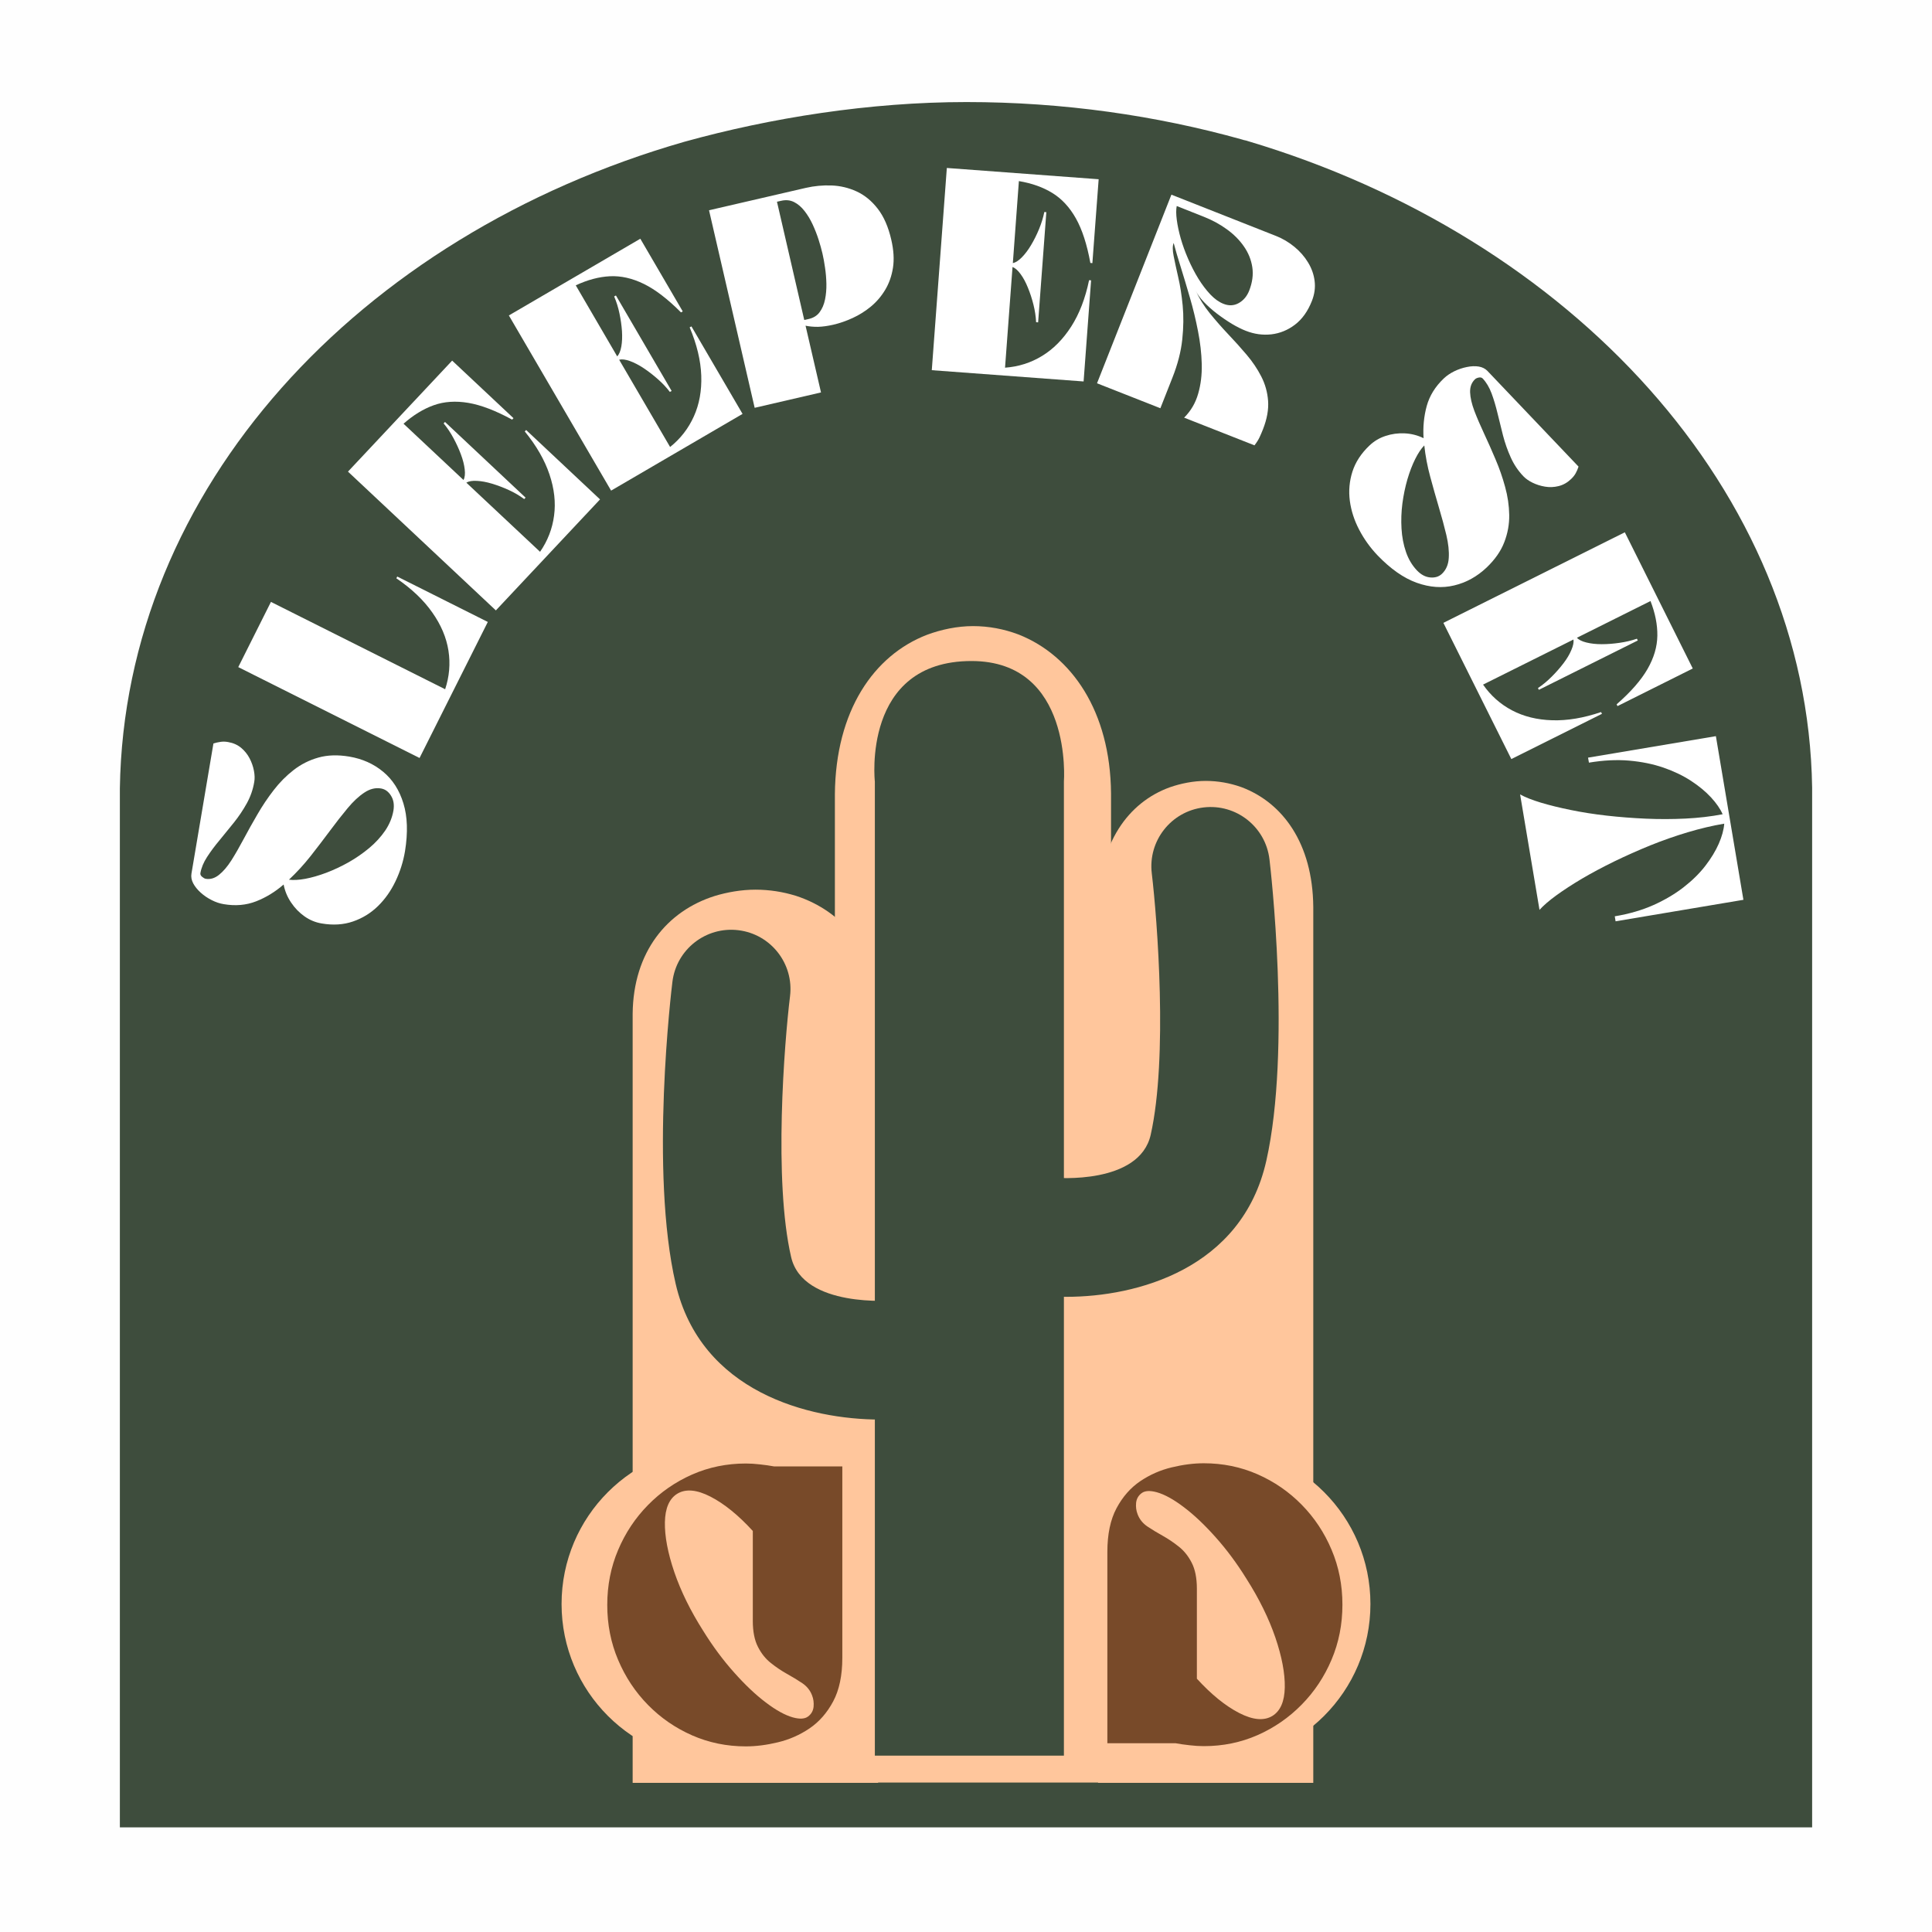
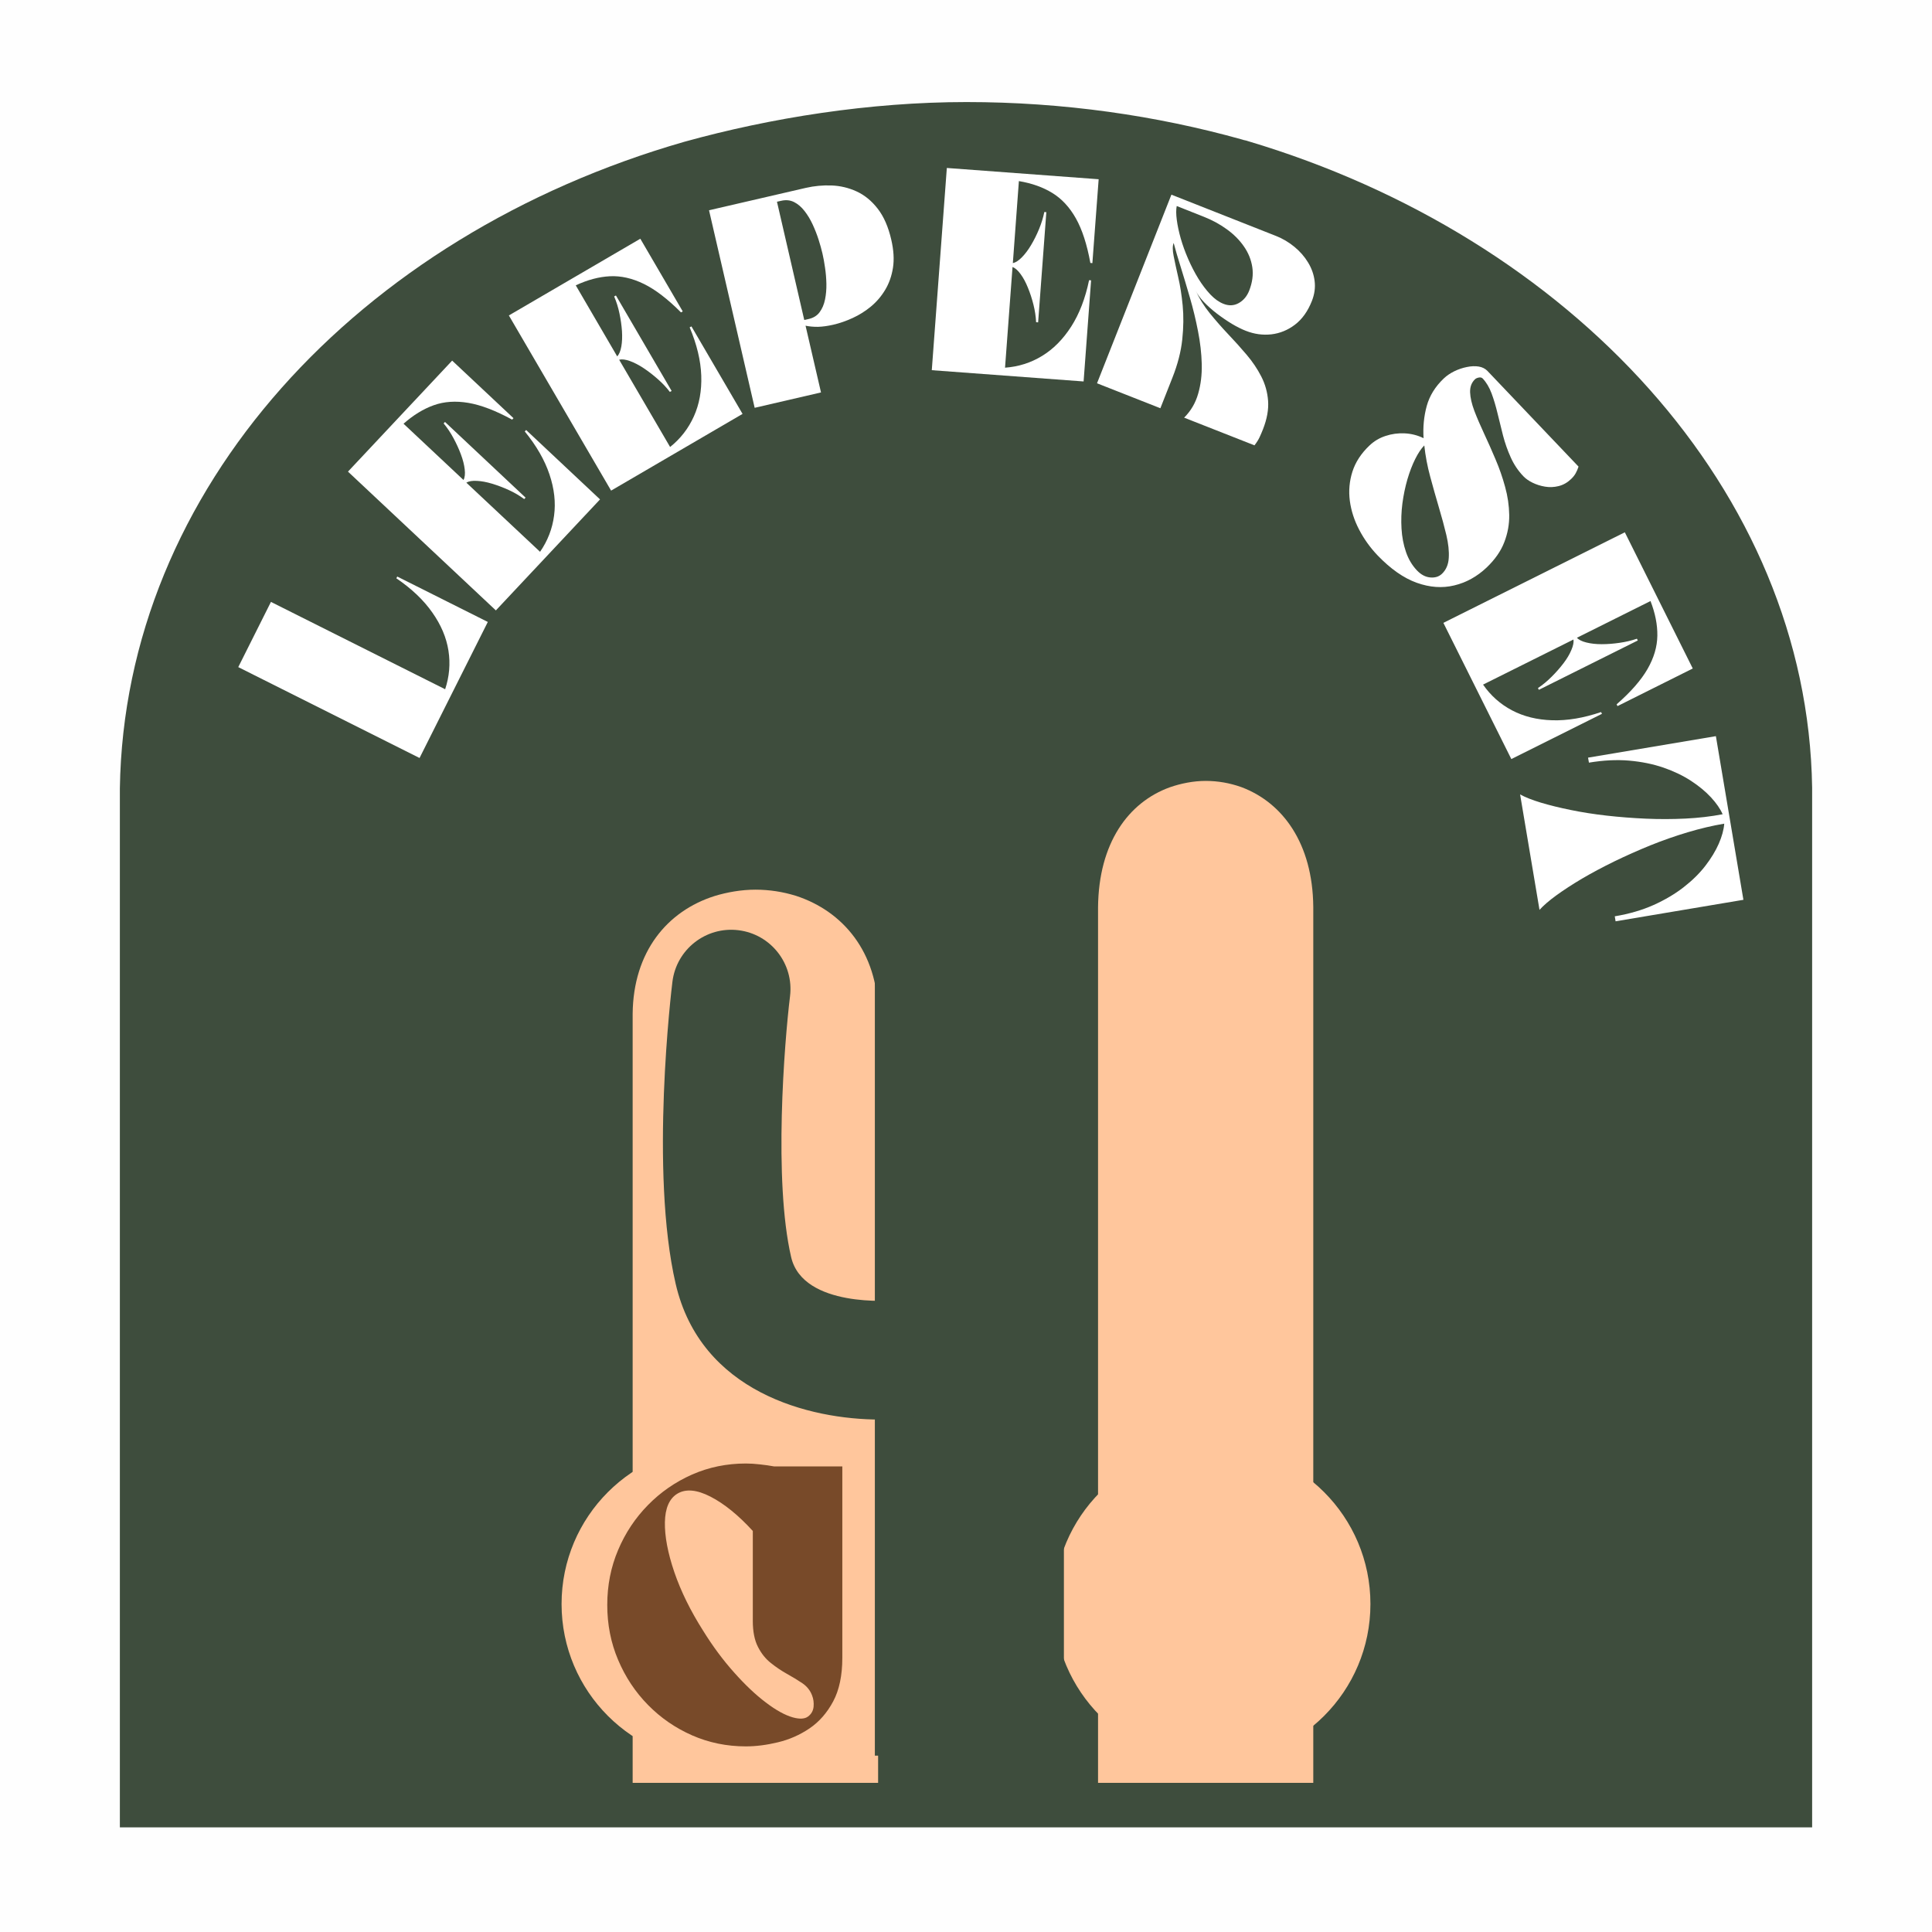
<svg xmlns="http://www.w3.org/2000/svg" width="500" zoomAndPan="magnify" viewBox="0 0 375 375" height="500" preserveAspectRatio="xMidYMid meet" version="1.0">
  <defs>
    <g />
    <clipPath id="4c63c3f629">
      <path d="M 23.266 19.809 L 351.734 19.809 L 351.734 355 L 23.266 355 Z M 23.266 19.809 " clip-rule="nonzero" />
    </clipPath>
    <clipPath id="1cd46170e9">
      <path d="M 132.816 27.523 C 149.602 22.867 168.801 19.809 187.59 19.809 C 206.379 19.809 224.461 22.43 241.121 27.09 C 241.477 27.234 241.832 27.234 242.184 27.379 C 304.758 46.012 350.848 95.219 351.734 152.863 L 351.734 355.191 L 23.266 355.191 L 23.266 153.016 C 24.152 94.926 69.531 45.723 132.816 27.523 Z M 132.816 27.523 " clip-rule="nonzero" />
    </clipPath>
    <clipPath id="7819c4eaed">
      <path d="M 162.051 121.316 L 215.652 121.316 L 215.652 346 L 162.051 346 Z M 162.051 121.316 " clip-rule="nonzero" />
    </clipPath>
    <clipPath id="693f5380d7">
-       <path d="M 179.926 123.215 C 182.668 122.195 185.801 121.527 188.867 121.527 C 191.934 121.527 194.883 122.102 197.602 123.121 C 197.66 123.152 197.719 123.152 197.773 123.184 C 207.988 127.258 215.508 138.023 215.652 153.988 L 215.652 346.051 L 162.051 346.051 L 162.051 154.133 C 162.195 137.957 169.602 127.195 179.926 123.215 Z M 179.926 123.215 " clip-rule="nonzero" />
-     </clipPath>
+       </clipPath>
    <clipPath id="fc04da6c52">
      <path d="M 213.129 151.574 L 254.906 151.574 L 254.906 346.102 L 213.129 346.102 Z M 213.129 151.574 " clip-rule="nonzero" />
    </clipPath>
    <clipPath id="c16511ef74">
      <path d="M 227.062 152.812 C 229.199 152.066 231.641 151.574 234.031 151.574 C 236.422 151.574 238.719 151.996 240.84 152.742 C 240.883 152.766 240.93 152.766 240.973 152.789 C 248.934 155.773 254.793 163.656 254.906 176.016 L 254.906 346.051 L 213.129 346.051 L 213.129 176.141 C 213.242 163.609 219.016 155.727 227.062 152.812 Z M 227.062 152.812 " clip-rule="nonzero" />
    </clipPath>
    <clipPath id="182684f485">
      <path d="M 122.797 172.684 L 170.441 172.684 L 170.441 346.141 L 122.797 346.141 Z M 122.797 172.684 " clip-rule="nonzero" />
    </clipPath>
    <clipPath id="609a99efaa">
      <path d="M 138.684 173.922 C 141.121 173.176 143.906 172.684 146.629 172.684 C 149.355 172.684 151.977 173.105 154.395 173.852 C 154.445 173.875 154.5 173.875 154.551 173.898 C 163.625 176.883 170.312 184.766 170.441 196.656 L 170.441 346.051 L 122.797 346.051 L 122.797 196.766 C 122.922 184.719 129.508 176.836 138.684 173.922 Z M 138.684 173.922 " clip-rule="nonzero" />
    </clipPath>
    <clipPath id="51da1ff393">
      <path d="M 109 280.617 L 170.441 280.617 L 170.441 342.055 L 109 342.055 Z M 109 280.617 " clip-rule="nonzero" />
    </clipPath>
    <clipPath id="2e6d14717b">
      <path d="M 139.719 280.617 C 122.754 280.617 109 294.371 109 311.336 C 109 328.305 122.754 342.055 139.719 342.055 C 156.688 342.055 170.441 328.305 170.441 311.336 C 170.441 294.371 156.688 280.617 139.719 280.617 Z M 139.719 280.617 " clip-rule="nonzero" />
    </clipPath>
    <clipPath id="b681556d5a">
      <path d="M 204.559 280.617 L 266 280.617 L 266 342.055 L 204.559 342.055 Z M 204.559 280.617 " clip-rule="nonzero" />
    </clipPath>
    <clipPath id="ce9b136442">
      <path d="M 235.281 280.617 C 218.312 280.617 204.559 294.371 204.559 311.336 C 204.559 328.305 218.312 342.055 235.281 342.055 C 252.246 342.055 266 328.305 266 311.336 C 266 294.371 252.246 280.617 235.281 280.617 Z M 235.281 280.617 " clip-rule="nonzero" />
    </clipPath>
    <clipPath id="8df8925274">
      <path d="M 169 128.238 L 207 128.238 L 207 340.766 L 169 340.766 Z M 169 128.238 " clip-rule="nonzero" />
    </clipPath>
  </defs>
  <rect x="-37.5" width="450" fill="#ffffff" y="-37.5" height="450" fill-opacity="1" />
  <rect x="-37.5" width="450" fill="#fefefe" y="-37.5" height="450" fill-opacity="1" />
  <g clip-path="url(#4c63c3f629)">
    <g clip-path="url(#1cd46170e9)">
      <path fill="#3e4d3d" d="M 23.266 19.809 L 351.734 19.809 L 351.734 354.691 L 23.266 354.691 Z M 23.266 19.809 " fill-opacity="1" fill-rule="nonzero" />
    </g>
  </g>
  <g fill="#ffffff" fill-opacity="1">
    <g transform="translate(74.989, 181.965)">
      <g>
-         <path d="M -12.531 -2.719 C -13.738 -2.914 -14.852 -3.375 -15.875 -4.094 C -16.895 -4.812 -17.766 -5.707 -18.484 -6.781 C -19.211 -7.852 -19.695 -9.02 -19.938 -10.281 C -21.582 -8.852 -23.363 -7.766 -25.281 -7.016 C -27.207 -6.266 -29.301 -6.082 -31.562 -6.469 C -32.332 -6.594 -33.109 -6.852 -33.891 -7.25 C -34.68 -7.645 -35.395 -8.129 -36.031 -8.703 C -36.664 -9.273 -37.148 -9.875 -37.484 -10.5 C -37.816 -11.133 -37.93 -11.766 -37.828 -12.391 L -33.562 -37.656 C -33.102 -37.801 -32.645 -37.906 -32.188 -37.969 C -31.738 -38.039 -31.254 -38.031 -30.734 -37.938 C -29.742 -37.77 -28.898 -37.398 -28.203 -36.828 C -27.516 -36.254 -26.961 -35.57 -26.547 -34.781 C -26.141 -34 -25.859 -33.195 -25.703 -32.375 C -25.547 -31.562 -25.523 -30.832 -25.641 -30.188 C -25.879 -28.738 -26.359 -27.359 -27.078 -26.047 C -27.805 -24.734 -28.645 -23.484 -29.594 -22.297 C -30.539 -21.117 -31.473 -19.973 -32.391 -18.859 C -33.316 -17.754 -34.117 -16.676 -34.797 -15.625 C -35.484 -14.57 -35.914 -13.523 -36.094 -12.484 C -36.133 -12.234 -36.023 -12 -35.766 -11.781 C -35.504 -11.562 -35.27 -11.43 -35.062 -11.391 C -34.164 -11.242 -33.305 -11.5 -32.484 -12.156 C -31.66 -12.812 -30.859 -13.75 -30.078 -14.969 C -29.305 -16.195 -28.508 -17.582 -27.688 -19.125 C -26.863 -20.676 -25.973 -22.27 -25.016 -23.906 C -24.066 -25.551 -23.016 -27.117 -21.859 -28.609 C -20.711 -30.098 -19.426 -31.395 -18 -32.5 C -16.57 -33.613 -14.969 -34.422 -13.188 -34.922 C -11.406 -35.422 -9.406 -35.484 -7.188 -35.109 C -4.656 -34.68 -2.469 -33.703 -0.625 -32.172 C 1.219 -30.648 2.531 -28.602 3.312 -26.031 C 4.102 -23.469 4.207 -20.379 3.625 -16.766 C 3.281 -14.711 2.664 -12.766 1.781 -10.922 C 0.906 -9.078 -0.223 -7.473 -1.609 -6.109 C -3.004 -4.742 -4.625 -3.742 -6.469 -3.109 C -8.312 -2.473 -10.332 -2.344 -12.531 -2.719 Z M -1.031 -28.922 C -2.113 -29.109 -3.191 -28.844 -4.266 -28.125 C -5.348 -27.414 -6.438 -26.398 -7.531 -25.078 C -8.625 -23.766 -9.766 -22.305 -10.953 -20.703 C -12.148 -19.098 -13.398 -17.461 -14.703 -15.797 C -16.016 -14.141 -17.414 -12.613 -18.906 -11.219 C -18.039 -11.102 -16.977 -11.16 -15.719 -11.391 C -14.457 -11.629 -13.102 -12.02 -11.656 -12.562 C -10.207 -13.113 -8.766 -13.789 -7.328 -14.594 C -5.898 -15.406 -4.566 -16.328 -3.328 -17.359 C -2.086 -18.398 -1.051 -19.531 -0.219 -20.75 C 0.602 -21.969 1.133 -23.258 1.375 -24.625 C 1.562 -25.758 1.406 -26.723 0.906 -27.516 C 0.414 -28.316 -0.227 -28.785 -1.031 -28.922 Z M -1.031 -28.922 " />
-       </g>
+         </g>
    </g>
  </g>
  <g fill="#ffffff" fill-opacity="1">
    <g transform="translate(80.903, 148.188)">
      <g>
        <path d="M -34.656 -18.703 L -28.312 -31.359 L 5.5 -14.406 C 6.32 -16.875 6.535 -19.375 6.141 -21.906 C 5.742 -24.445 4.695 -26.914 3 -29.312 C 1.312 -31.719 -1.008 -33.926 -3.969 -35.938 L -3.797 -36.281 L 13.781 -27.469 L 0.531 -1.062 Z M -34.656 -18.703 " />
      </g>
    </g>
  </g>
  <g fill="#ffffff" fill-opacity="1">
    <g transform="translate(95.435, 119.338)">
      <g>
        <path d="M 0.812 -0.859 L -27.891 -27.797 L -7.672 -49.344 L 4.234 -38.172 L 3.969 -37.891 C 0.758 -39.641 -2.07 -40.723 -4.531 -41.141 C -6.988 -41.555 -9.223 -41.406 -11.234 -40.688 C -13.254 -39.969 -15.211 -38.77 -17.109 -37.094 L -5.469 -26.172 C -5.207 -26.66 -5.129 -27.348 -5.234 -28.234 C -5.336 -29.129 -5.582 -30.094 -5.969 -31.125 C -6.352 -32.164 -6.832 -33.219 -7.406 -34.281 C -7.977 -35.344 -8.617 -36.301 -9.328 -37.156 L -9.062 -37.438 L 6.578 -22.75 L 6.312 -22.469 C 5.414 -23.133 4.422 -23.719 3.328 -24.219 C 2.234 -24.719 1.148 -25.129 0.078 -25.453 C -0.984 -25.773 -1.961 -25.957 -2.859 -26 C -3.754 -26.051 -4.441 -25.938 -4.922 -25.656 L 9.391 -12.234 C 10.867 -14.367 11.773 -16.707 12.109 -19.25 C 12.453 -21.801 12.156 -24.469 11.219 -27.25 C 10.289 -30.031 8.691 -32.812 6.422 -35.594 L 6.688 -35.875 L 21.031 -22.406 Z M 0.812 -0.859 " />
      </g>
    </g>
  </g>
  <g fill="#ffffff" fill-opacity="1">
    <g transform="translate(117.583, 95.822)">
      <g>
        <path d="M 1.031 -0.594 L -18.812 -34.594 L 6.703 -49.484 L 14.938 -35.375 L 14.594 -35.188 C 12.02 -37.781 9.613 -39.625 7.375 -40.719 C 5.133 -41.812 2.945 -42.305 0.812 -42.203 C -1.32 -42.098 -3.535 -41.508 -5.828 -40.438 L 2.219 -26.641 C 2.594 -27.047 2.859 -27.688 3.016 -28.562 C 3.172 -29.445 3.211 -30.441 3.141 -31.547 C 3.066 -32.648 2.906 -33.789 2.656 -34.969 C 2.414 -36.145 2.07 -37.25 1.625 -38.281 L 1.969 -38.469 L 12.781 -19.938 L 12.438 -19.75 C 11.77 -20.625 10.984 -21.457 10.078 -22.25 C 9.172 -23.051 8.254 -23.758 7.328 -24.375 C 6.398 -24.988 5.516 -25.445 4.672 -25.75 C 3.828 -26.051 3.133 -26.133 2.594 -26 L 12.484 -9.062 C 14.504 -10.676 16.039 -12.656 17.094 -15 C 18.156 -17.352 18.633 -19.992 18.531 -22.922 C 18.426 -25.848 17.676 -28.969 16.281 -32.281 L 16.625 -32.469 L 26.547 -15.484 Z M 1.031 -0.594 " />
      </g>
    </g>
  </g>
  <g fill="#ffffff" fill-opacity="1">
    <g transform="translate(145.325, 79.421)">
      <g>
        <path d="M 14.031 -3.25 L 1.156 -0.266 L -7.703 -38.609 L 11.078 -42.953 C 12.711 -43.328 14.379 -43.484 16.078 -43.422 C 17.773 -43.359 19.395 -42.973 20.938 -42.266 C 22.488 -41.555 23.852 -40.441 25.031 -38.922 C 26.219 -37.398 27.098 -35.391 27.672 -32.891 C 28.141 -30.867 28.25 -29.055 28 -27.453 C 27.75 -25.848 27.242 -24.414 26.484 -23.156 C 25.734 -21.906 24.812 -20.828 23.719 -19.922 C 22.633 -19.023 21.457 -18.285 20.188 -17.703 C 18.914 -17.117 17.656 -16.68 16.406 -16.391 C 15.301 -16.141 14.312 -16.004 13.438 -15.984 C 12.57 -15.973 11.77 -16.047 11.031 -16.203 Z M 5.484 -40.266 L 10.781 -17.312 L 11.625 -17.5 C 12.551 -17.707 13.266 -18.148 13.766 -18.828 C 14.266 -19.504 14.613 -20.32 14.812 -21.281 C 15.008 -22.238 15.098 -23.254 15.078 -24.328 C 15.055 -25.398 14.969 -26.453 14.812 -27.484 C 14.664 -28.516 14.5 -29.426 14.312 -30.219 C 14.125 -31.031 13.875 -31.926 13.562 -32.906 C 13.25 -33.883 12.867 -34.859 12.422 -35.828 C 11.973 -36.805 11.445 -37.68 10.844 -38.453 C 10.238 -39.234 9.566 -39.812 8.828 -40.188 C 8.086 -40.57 7.254 -40.66 6.328 -40.453 Z M 5.484 -40.266 " />
      </g>
    </g>
  </g>
  <g fill="#ffffff" fill-opacity="1">
    <g transform="translate(179.671, 71.759)">
      <g>
        <path d="M 1.188 0.094 L 4.109 -39.156 L 33.578 -36.969 L 32.359 -20.688 L 31.969 -20.719 C 31.312 -24.32 30.375 -27.207 29.156 -29.375 C 27.938 -31.539 26.414 -33.18 24.594 -34.297 C 22.77 -35.422 20.602 -36.191 18.094 -36.609 L 16.922 -20.688 C 17.461 -20.801 18.047 -21.176 18.672 -21.812 C 19.305 -22.457 19.906 -23.254 20.469 -24.203 C 21.039 -25.16 21.555 -26.195 22.016 -27.312 C 22.473 -28.426 22.812 -29.523 23.031 -30.609 L 23.422 -30.578 L 21.828 -9.188 L 21.438 -9.219 C 21.383 -10.332 21.211 -11.469 20.922 -12.625 C 20.629 -13.789 20.27 -14.891 19.844 -15.922 C 19.426 -16.961 18.953 -17.844 18.422 -18.562 C 17.898 -19.281 17.379 -19.738 16.859 -19.938 L 15.406 -0.391 C 18.008 -0.578 20.406 -1.336 22.594 -2.672 C 24.781 -4.004 26.664 -5.906 28.25 -8.375 C 29.832 -10.844 30.988 -13.844 31.719 -17.375 L 32.109 -17.344 L 30.656 2.281 Z M 1.188 0.094 " />
      </g>
    </g>
  </g>
  <g fill="#ffffff" fill-opacity="1">
    <g transform="translate(211.822, 73.957)">
      <g>
        <path d="M 13.406 5.281 L 1.109 0.438 L 15.547 -36.172 L 35.859 -28.156 C 37.148 -27.645 38.332 -26.945 39.406 -26.062 C 40.488 -25.176 41.375 -24.164 42.062 -23.031 C 42.758 -21.895 43.188 -20.691 43.344 -19.422 C 43.508 -18.148 43.332 -16.852 42.812 -15.531 C 42.02 -13.531 40.926 -12 39.531 -10.938 C 38.145 -9.883 36.617 -9.258 34.953 -9.062 C 33.285 -8.875 31.629 -9.102 29.984 -9.75 C 29.18 -10.062 28.285 -10.508 27.297 -11.094 C 26.316 -11.688 25.348 -12.348 24.391 -13.078 C 23.441 -13.805 22.594 -14.562 21.844 -15.344 C 21.102 -16.133 20.57 -16.875 20.25 -17.562 C 20.969 -16.008 21.883 -14.539 23 -13.156 C 24.125 -11.77 25.312 -10.414 26.562 -9.094 C 27.82 -7.77 29.02 -6.438 30.156 -5.094 C 31.289 -3.758 32.234 -2.359 32.984 -0.891 C 33.742 0.578 34.188 2.156 34.312 3.844 C 34.438 5.531 34.102 7.379 33.312 9.391 C 33.102 9.922 32.883 10.43 32.656 10.922 C 32.426 11.41 32.098 11.93 31.672 12.484 L 18.016 7.109 C 19.316 5.816 20.223 4.273 20.734 2.484 C 21.254 0.703 21.488 -1.223 21.438 -3.297 C 21.383 -5.379 21.141 -7.52 20.703 -9.719 C 20.273 -11.926 19.754 -14.078 19.141 -16.172 C 18.535 -18.273 17.945 -20.238 17.375 -22.062 C 16.801 -23.883 16.336 -25.461 15.984 -26.797 C 15.754 -26.234 15.754 -25.383 15.984 -24.25 C 16.211 -23.113 16.508 -21.738 16.875 -20.125 C 17.25 -18.52 17.535 -16.703 17.734 -14.672 C 17.93 -12.641 17.906 -10.441 17.656 -8.078 C 17.406 -5.711 16.766 -3.227 15.734 -0.625 Z M 21.781 -31.906 L 16.578 -33.969 C 16.441 -33.27 16.445 -32.367 16.594 -31.266 C 16.738 -30.172 16.992 -28.973 17.359 -27.672 C 17.734 -26.367 18.211 -25.047 18.797 -23.703 C 19.379 -22.359 20.035 -21.086 20.766 -19.891 C 21.504 -18.703 22.285 -17.672 23.109 -16.797 C 23.93 -15.93 24.781 -15.328 25.656 -14.984 C 26.707 -14.566 27.691 -14.613 28.609 -15.125 C 29.523 -15.633 30.203 -16.438 30.641 -17.531 C 31.266 -19.125 31.469 -20.645 31.25 -22.094 C 31.031 -23.539 30.484 -24.891 29.609 -26.141 C 28.742 -27.391 27.633 -28.5 26.281 -29.469 C 24.938 -30.445 23.438 -31.258 21.781 -31.906 Z M 21.781 -31.906 " />
      </g>
    </g>
  </g>
  <g fill="#ffffff" fill-opacity="1">
    <g transform="translate(244.752, 88.425)">
      <g />
    </g>
  </g>
  <g fill="#ffffff" fill-opacity="1">
    <g transform="translate(256.142, 94.849)">
      <g>
        <path d="M 9.672 -8.375 C 10.566 -9.227 11.609 -9.848 12.797 -10.234 C 13.984 -10.629 15.223 -10.797 16.516 -10.734 C 17.805 -10.672 19.023 -10.359 20.172 -9.797 C 20.035 -11.961 20.238 -14.039 20.781 -16.031 C 21.332 -18.031 22.438 -19.816 24.094 -21.391 C 24.664 -21.93 25.344 -22.395 26.125 -22.781 C 26.906 -23.164 27.719 -23.441 28.562 -23.609 C 29.406 -23.785 30.176 -23.816 30.875 -23.703 C 31.57 -23.586 32.141 -23.301 32.578 -22.844 L 50.25 -4.281 C 50.102 -3.82 49.922 -3.395 49.703 -3 C 49.484 -2.602 49.18 -2.223 48.797 -1.859 C 48.078 -1.172 47.273 -0.719 46.391 -0.5 C 45.504 -0.281 44.625 -0.242 43.75 -0.391 C 42.883 -0.535 42.078 -0.789 41.328 -1.156 C 40.586 -1.52 39.992 -1.938 39.547 -2.406 C 38.523 -3.477 37.707 -4.695 37.094 -6.062 C 36.477 -7.426 35.977 -8.844 35.594 -10.312 C 35.219 -11.781 34.863 -13.211 34.531 -14.609 C 34.195 -16.016 33.812 -17.305 33.375 -18.484 C 32.938 -19.66 32.359 -20.629 31.641 -21.391 C 31.453 -21.578 31.191 -21.633 30.859 -21.562 C 30.535 -21.488 30.301 -21.379 30.156 -21.234 C 29.488 -20.598 29.172 -19.754 29.203 -18.703 C 29.242 -17.66 29.52 -16.457 30.031 -15.094 C 30.551 -13.738 31.18 -12.27 31.922 -10.688 C 32.66 -9.113 33.398 -7.445 34.141 -5.688 C 34.891 -3.938 35.508 -2.156 36 -0.344 C 36.5 1.457 36.766 3.266 36.797 5.078 C 36.828 6.891 36.508 8.656 35.844 10.375 C 35.188 12.102 34.047 13.742 32.422 15.297 C 30.555 17.066 28.457 18.227 26.125 18.781 C 23.801 19.344 21.375 19.172 18.844 18.266 C 16.312 17.359 13.773 15.582 11.234 12.938 C 9.805 11.438 8.617 9.781 7.672 7.969 C 6.723 6.156 6.117 4.285 5.859 2.359 C 5.609 0.43 5.773 -1.453 6.359 -3.297 C 6.953 -5.148 8.055 -6.844 9.672 -8.375 Z M 23.75 16.516 C 24.551 15.754 24.988 14.727 25.062 13.438 C 25.145 12.156 24.988 10.676 24.594 9 C 24.195 7.332 23.711 5.539 23.141 3.625 C 22.578 1.719 22.02 -0.254 21.469 -2.297 C 20.914 -4.336 20.531 -6.367 20.312 -8.391 C 19.707 -7.773 19.117 -6.895 18.547 -5.75 C 17.973 -4.602 17.469 -3.285 17.031 -1.797 C 16.602 -0.316 16.281 1.238 16.062 2.875 C 15.852 4.508 15.797 6.133 15.891 7.75 C 15.984 9.363 16.27 10.867 16.75 12.266 C 17.227 13.672 17.941 14.875 18.891 15.875 C 19.691 16.707 20.555 17.16 21.484 17.234 C 22.41 17.316 23.164 17.078 23.75 16.516 Z M 23.75 16.516 " />
      </g>
    </g>
  </g>
  <g fill="#ffffff" fill-opacity="1">
    <g transform="translate(279.628, 119.834)">
      <g>
        <path d="M 0.531 1.062 L 35.75 -16.516 L 48.938 9.922 L 34.328 17.219 L 34.156 16.875 C 36.914 14.469 38.914 12.18 40.156 10.016 C 41.395 7.859 42.031 5.707 42.062 3.562 C 42.094 1.426 41.648 -0.816 40.734 -3.172 L 26.453 3.953 C 26.816 4.359 27.43 4.664 28.297 4.875 C 29.172 5.094 30.16 5.203 31.266 5.203 C 32.379 5.203 33.531 5.113 34.719 4.938 C 35.914 4.77 37.039 4.504 38.094 4.141 L 38.266 4.484 L 19.062 14.062 L 18.891 13.719 C 19.816 13.102 20.703 12.367 21.547 11.516 C 22.398 10.672 23.164 9.801 23.844 8.906 C 24.52 8.02 25.031 7.16 25.375 6.328 C 25.727 5.504 25.863 4.828 25.781 4.297 L 8.234 13.047 C 9.711 15.18 11.586 16.848 13.859 18.047 C 16.129 19.242 18.727 19.883 21.656 19.969 C 24.582 20.062 27.742 19.531 31.141 18.375 L 31.312 18.719 L 13.719 27.5 Z M 0.531 1.062 " />
      </g>
    </g>
  </g>
  <g fill="#ffffff" fill-opacity="1">
    <g transform="translate(294.114, 148.653)">
      <g>
        <path d="M 14.297 -0.625 L 14.125 -1.594 L 38.938 -5.766 L 44.281 26 L 19.469 30.172 L 19.312 29.203 C 22.113 28.734 24.617 28.004 26.828 27.016 C 29.035 26.023 30.984 24.875 32.672 23.562 C 34.359 22.25 35.766 20.863 36.891 19.406 C 38.016 17.945 38.883 16.516 39.5 15.109 C 40.113 13.703 40.469 12.406 40.562 11.219 C 38.281 11.602 35.914 12.16 33.469 12.891 C 31.031 13.617 28.609 14.469 26.203 15.438 C 23.805 16.414 21.477 17.453 19.219 18.547 C 16.969 19.648 14.891 20.758 12.984 21.875 C 11.086 23 9.422 24.082 7.984 25.125 C 6.555 26.164 5.461 27.109 4.703 27.953 L 0.938 5.547 C 1.938 6.098 3.281 6.629 4.969 7.141 C 6.664 7.648 8.594 8.125 10.75 8.562 C 12.914 9.008 15.238 9.375 17.719 9.656 C 20.207 9.938 22.742 10.133 25.328 10.25 C 27.91 10.363 30.473 10.359 33.016 10.234 C 35.566 10.109 37.977 9.828 40.25 9.391 C 39.781 8.328 39.023 7.234 37.984 6.109 C 36.941 4.984 35.648 3.914 34.109 2.906 C 32.578 1.906 30.797 1.051 28.766 0.344 C 26.742 -0.352 24.523 -0.805 22.109 -1.016 C 19.703 -1.223 17.098 -1.094 14.297 -0.625 Z M 14.297 -0.625 " />
      </g>
    </g>
  </g>
  <g clip-path="url(#7819c4eaed)">
    <g clip-path="url(#693f5380d7)">
      <path fill="#ffc69c" d="M 162.051 121.527 L 215.652 121.527 L 215.652 345.988 L 162.051 345.988 Z M 162.051 121.527 " fill-opacity="1" fill-rule="nonzero" />
    </g>
  </g>
  <g clip-path="url(#fc04da6c52)">
    <g clip-path="url(#c16511ef74)">
      <path fill="#ffc69c" d="M 213.129 151.574 L 254.906 151.574 L 254.906 346.102 L 213.129 346.102 Z M 213.129 151.574 " fill-opacity="1" fill-rule="nonzero" />
    </g>
  </g>
  <g clip-path="url(#182684f485)">
    <g clip-path="url(#609a99efaa)">
      <path fill="#ffc69c" d="M 122.797 172.684 L 170.441 172.684 L 170.441 346.141 L 122.797 346.141 Z M 122.797 172.684 " fill-opacity="1" fill-rule="nonzero" />
    </g>
  </g>
  <g clip-path="url(#51da1ff393)">
    <g clip-path="url(#2e6d14717b)">
      <path fill="#ffc69c" d="M 109 280.617 L 170.441 280.617 L 170.441 342.055 L 109 342.055 Z M 109 280.617 " fill-opacity="1" fill-rule="nonzero" />
    </g>
  </g>
  <g clip-path="url(#b681556d5a)">
    <g clip-path="url(#ce9b136442)">
      <path fill="#ffc69c" d="M 204.559 280.617 L 266 280.617 L 266 342.055 L 204.559 342.055 Z M 204.559 280.617 " fill-opacity="1" fill-rule="nonzero" />
    </g>
  </g>
  <g clip-path="url(#8df8925274)">
    <path fill="#3e4d3d" d="M 206.504 151.711 C 206.504 151.711 208.285 128.305 188.566 128.305 C 167.207 128.305 169.809 151.711 169.809 151.711 L 169.809 341.207 L 206.504 341.207 L 206.504 151.711 " fill-opacity="1" fill-rule="nonzero" />
  </g>
-   <path fill="#3e4d3d" d="M 207.012 251.711 C 205.242 251.711 203.602 251.621 202.121 251.465 C 195.805 250.781 191.238 245.113 191.922 238.797 C 192.598 232.5 198.23 227.941 204.527 228.582 C 204.879 228.621 221.156 230.008 223.352 220.258 C 226.703 205.324 224.637 178.559 223.559 169.508 C 222.809 163.195 227.316 157.473 233.621 156.723 C 239.93 155.973 245.648 160.477 246.402 166.785 C 246.582 168.273 250.688 203.496 245.793 225.297 C 241.062 246.379 220.523 251.711 207.012 251.711 " fill-opacity="1" fill-rule="nonzero" />
  <path fill="#3e4d3d" d="M 170.844 275.535 C 157.039 275.535 136.023 270.223 131.148 249.199 C 126.078 227.34 130.332 192.055 130.516 190.566 C 131.289 184.262 137.031 179.777 143.336 180.555 C 149.637 181.328 154.121 187.066 153.344 193.371 C 152.238 202.418 150.117 229.16 153.559 244 C 155.863 253.938 173.289 252.422 173.469 252.406 C 179.781 251.754 185.41 256.336 186.066 262.656 C 186.727 268.973 182.109 274.633 175.793 275.289 C 174.297 275.449 172.629 275.535 170.844 275.535 " fill-opacity="1" fill-rule="nonzero" />
  <g fill="#784a29" fill-opacity="1">
    <g transform="translate(165.322, 284.628)">
      <g>
        <path d="M -20.547 -0.562 C -19.703 -0.562 -18.789 -0.504 -17.812 -0.391 C -16.832 -0.285 -15.922 -0.156 -15.078 0 L -1.828 0 L -1.828 37.141 C -1.828 40.578 -2.422 43.406 -3.609 45.625 C -4.797 47.844 -6.328 49.586 -8.203 50.859 C -10.086 52.129 -12.125 53.023 -14.312 53.547 C -16.508 54.078 -18.586 54.344 -20.547 54.344 C -24.254 54.344 -27.734 53.629 -30.984 52.203 C -34.234 50.773 -37.086 48.805 -39.547 46.297 C -42.016 43.785 -43.945 40.875 -45.344 37.562 C -46.75 34.258 -47.453 30.703 -47.453 26.891 C -47.453 23.086 -46.75 19.531 -45.344 16.219 C -43.945 12.914 -42.016 10.008 -39.547 7.5 C -37.086 4.988 -34.234 3.016 -30.984 1.578 C -27.734 0.148 -24.254 -0.562 -20.547 -0.562 Z M -11.422 48.719 C -10.098 49.082 -9.117 49.023 -8.484 48.547 C -7.848 48.078 -7.488 47.445 -7.406 46.656 C -7.332 45.863 -7.43 45.125 -7.703 44.438 C -8.066 43.477 -8.695 42.691 -9.594 42.078 C -10.5 41.473 -11.492 40.867 -12.578 40.266 C -13.66 39.66 -14.703 38.957 -15.703 38.156 C -16.711 37.363 -17.547 36.32 -18.203 35.031 C -18.867 33.738 -19.203 32.055 -19.203 29.984 L -19.203 12.531 C -22.004 9.469 -24.738 7.25 -27.406 5.875 C -30.082 4.5 -32.238 4.312 -33.875 5.312 C -35.414 6.27 -36.211 8.109 -36.266 10.828 C -36.316 13.555 -35.707 16.785 -34.438 20.516 C -33.164 24.242 -31.285 28.062 -28.797 31.969 C -26.953 34.938 -24.969 37.609 -22.844 39.984 C -20.727 42.367 -18.676 44.312 -16.688 45.812 C -14.707 47.32 -12.953 48.289 -11.422 48.719 Z M -11.422 48.719 " />
      </g>
    </g>
  </g>
  <g fill="#784a29" fill-opacity="1">
    <g transform="translate(213.11, 338.363)">
      <g>
-         <path d="M 20.547 0.562 C 19.703 0.562 18.789 0.504 17.812 0.391 C 16.832 0.285 15.922 0.156 15.078 0 L 1.828 0 L 1.828 -37.141 C 1.828 -40.578 2.422 -43.406 3.609 -45.625 C 4.797 -47.844 6.328 -49.586 8.203 -50.859 C 10.086 -52.129 12.125 -53.023 14.312 -53.547 C 16.508 -54.078 18.586 -54.344 20.547 -54.344 C 24.254 -54.344 27.734 -53.629 30.984 -52.203 C 34.234 -50.773 37.086 -48.805 39.547 -46.297 C 42.016 -43.785 43.945 -40.875 45.344 -37.562 C 46.75 -34.258 47.453 -30.703 47.453 -26.891 C 47.453 -23.086 46.75 -19.531 45.344 -16.219 C 43.945 -12.914 42.016 -10.008 39.547 -7.5 C 37.086 -4.988 34.234 -3.016 30.984 -1.578 C 27.734 -0.148 24.254 0.562 20.547 0.562 Z M 11.422 -48.719 C 10.098 -49.082 9.117 -49.023 8.484 -48.547 C 7.848 -48.078 7.488 -47.445 7.406 -46.656 C 7.332 -45.863 7.43 -45.125 7.703 -44.438 C 8.066 -43.477 8.695 -42.691 9.594 -42.078 C 10.5 -41.473 11.492 -40.867 12.578 -40.266 C 13.66 -39.66 14.703 -38.957 15.703 -38.156 C 16.711 -37.363 17.547 -36.32 18.203 -35.031 C 18.867 -33.738 19.203 -32.055 19.203 -29.984 L 19.203 -12.531 C 22.004 -9.469 24.738 -7.25 27.406 -5.875 C 30.082 -4.5 32.238 -4.312 33.875 -5.312 C 35.414 -6.27 36.211 -8.109 36.266 -10.828 C 36.316 -13.555 35.707 -16.785 34.438 -20.516 C 33.164 -24.242 31.285 -28.062 28.797 -31.969 C 26.953 -34.938 24.969 -37.609 22.844 -39.984 C 20.727 -42.367 18.676 -44.312 16.688 -45.812 C 14.707 -47.32 12.953 -48.289 11.422 -48.719 Z M 11.422 -48.719 " />
-       </g>
+         </g>
    </g>
  </g>
</svg>